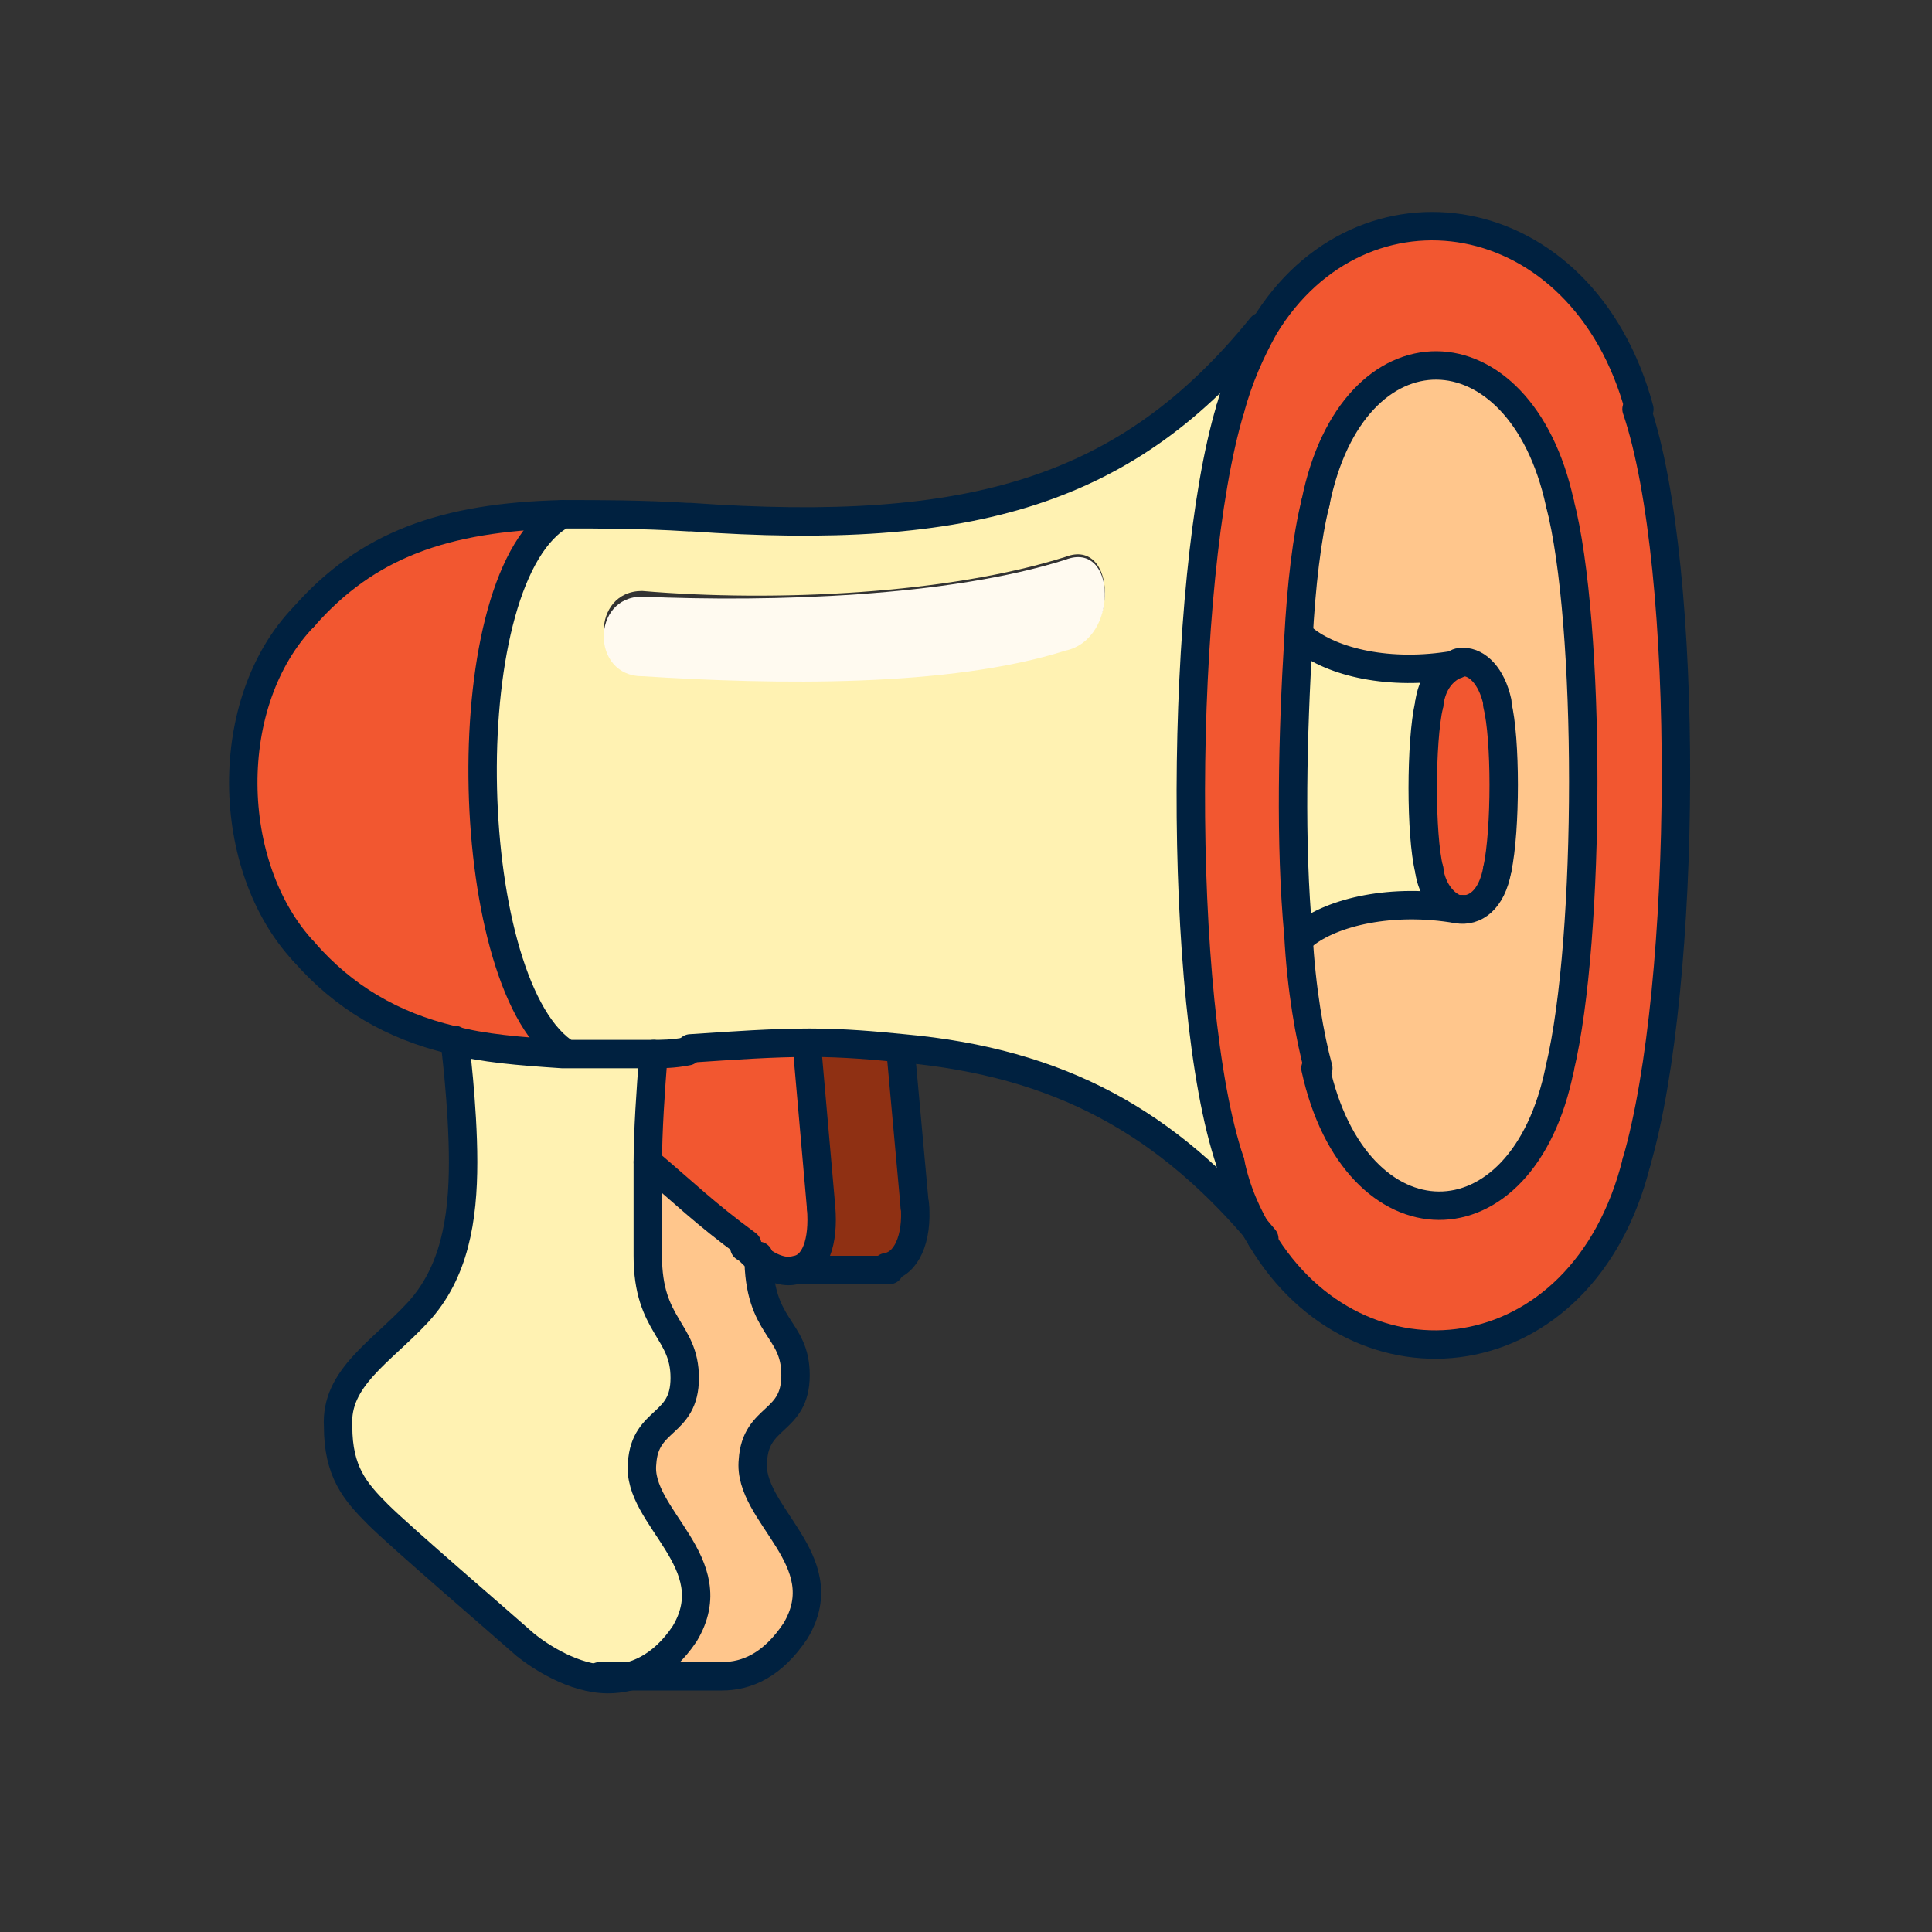
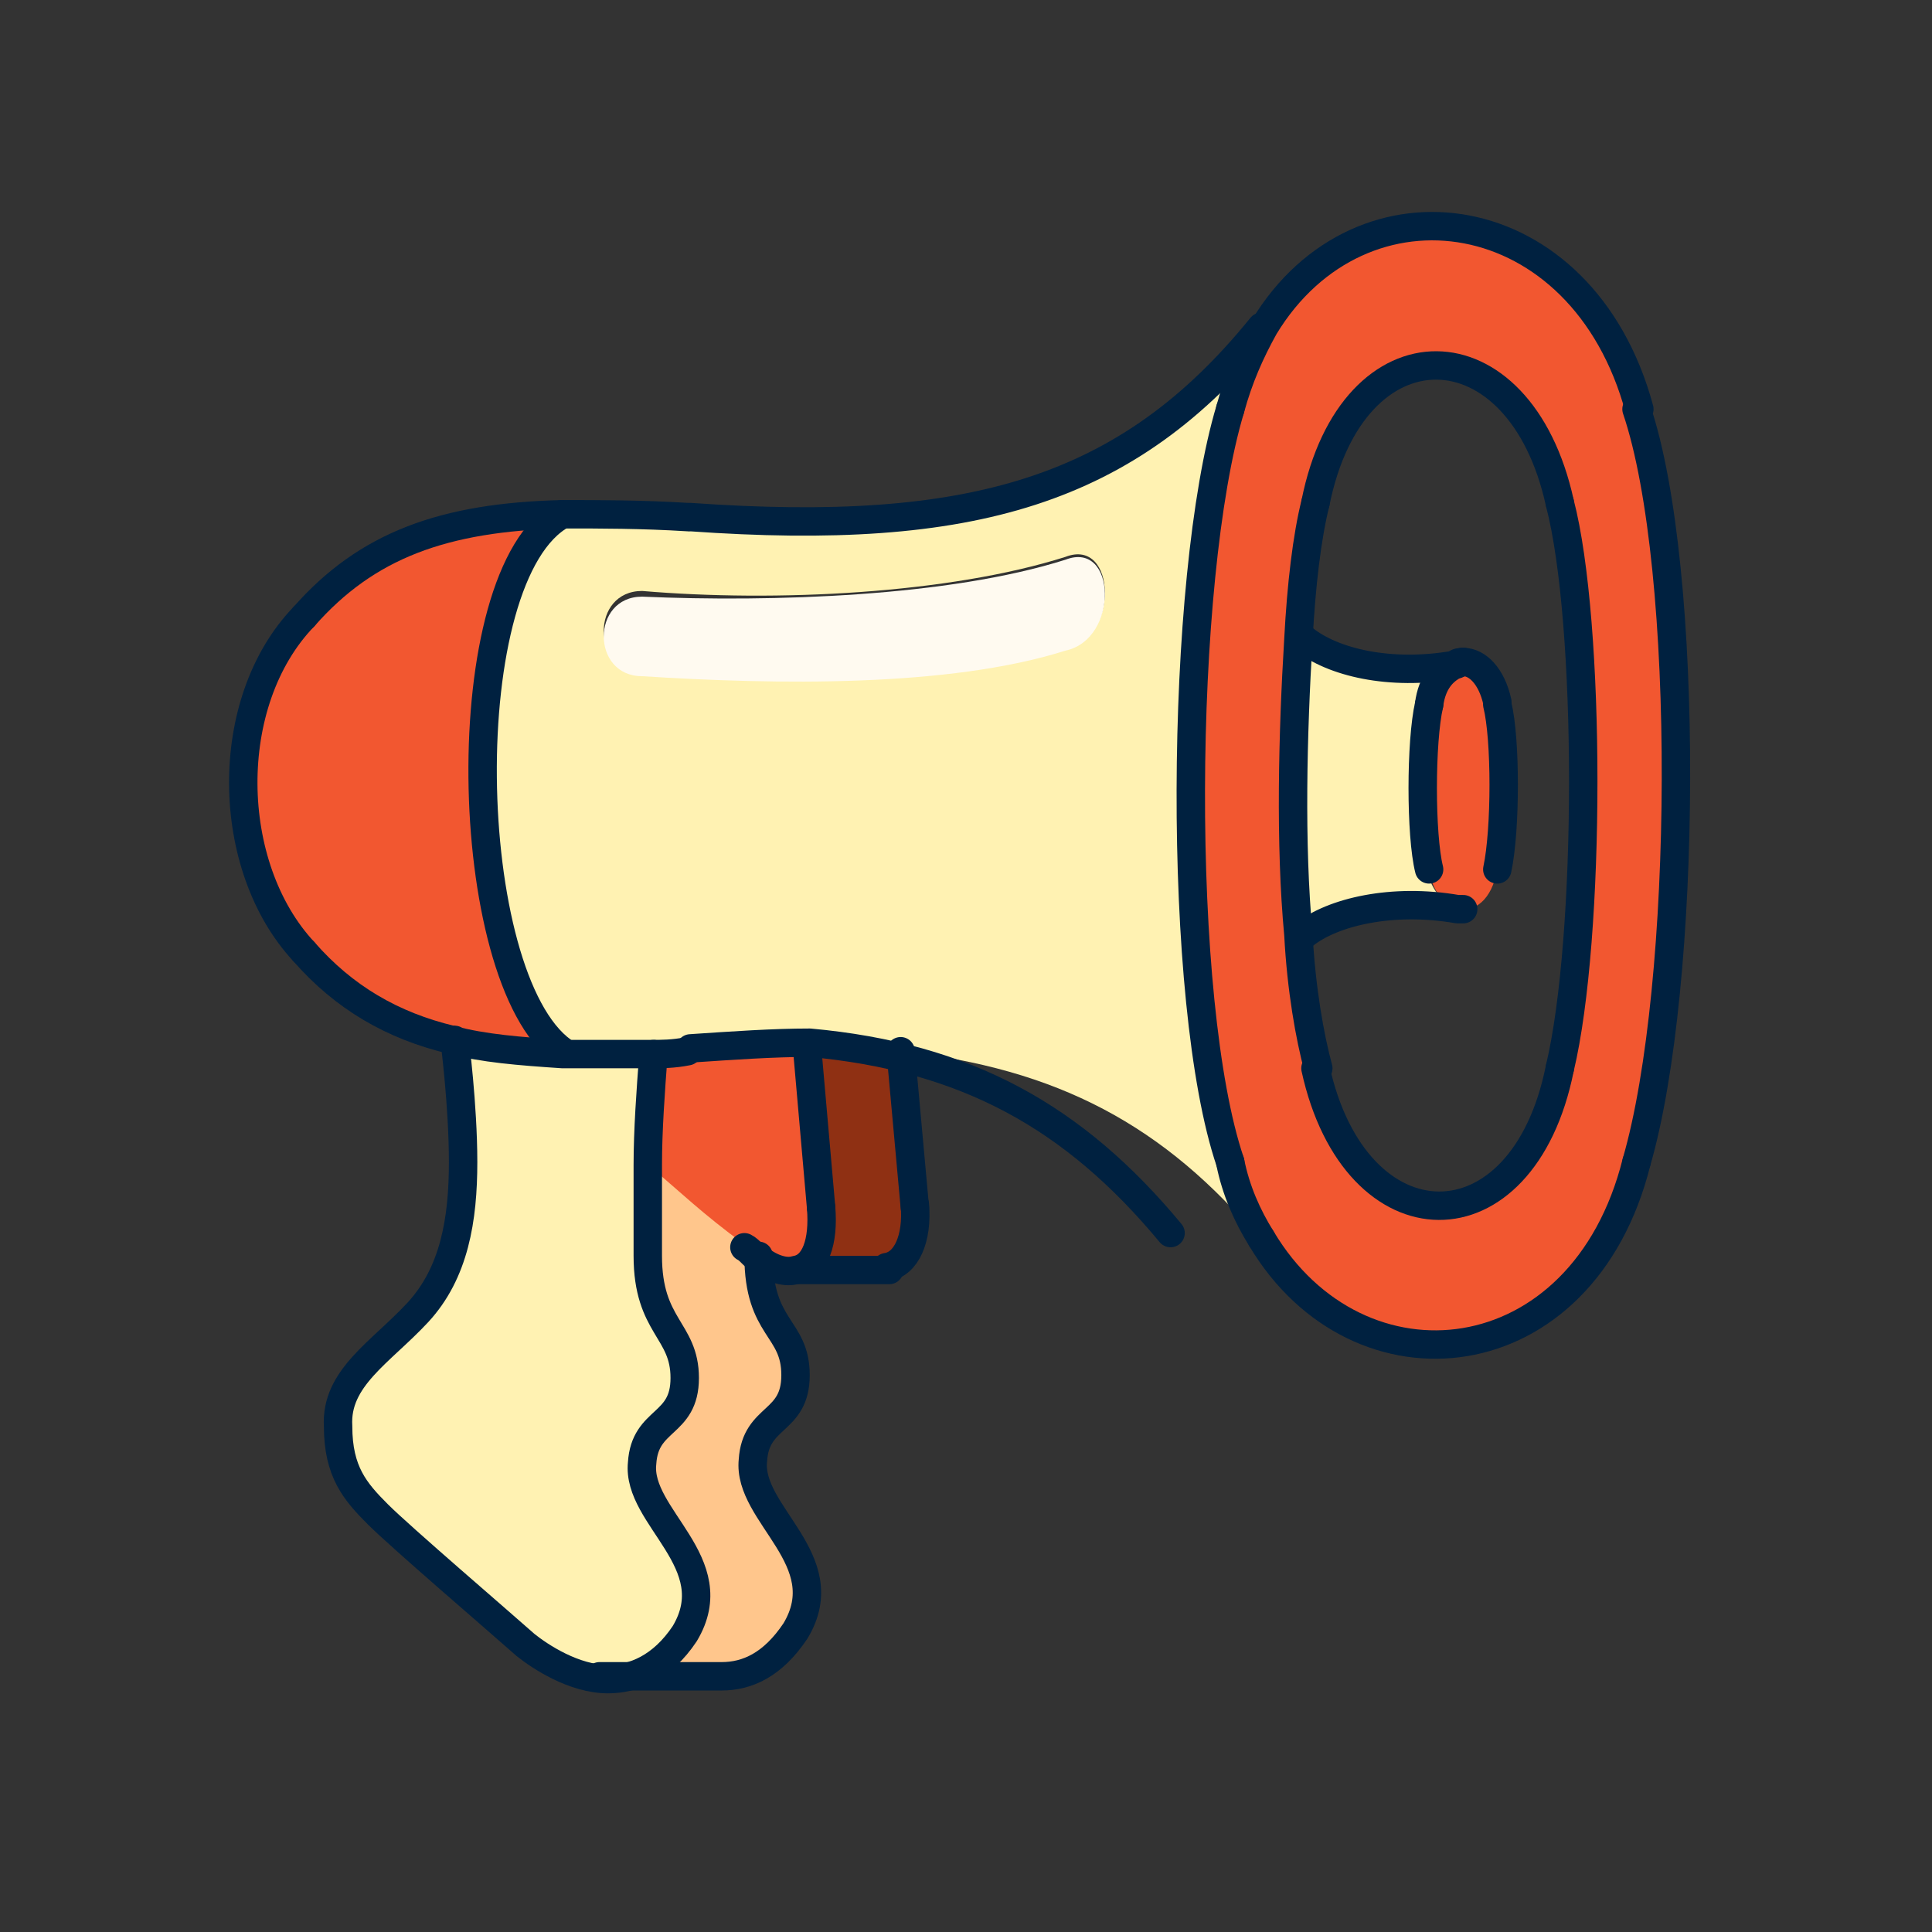
<svg xmlns="http://www.w3.org/2000/svg" version="1.1" id="Layer_1" x="0px" y="0px" viewBox="0 0 68 68" style="enable-background:new 0 0 68 68;" xml:space="preserve">
  <rect x="0" y="0" width="68" height="68" fill="#333333" stroke="none" />
  <style type="text/css">
	.st0{fill:#F25730;}
	.st1{fill:#FFC68C;}
	.st2{fill:#FFF2B2;}
	.st3{fill:#FFFAF0;}
	.st4{fill:#8F3013;}
	.st5{fill:none;stroke:#002140;stroke-linecap:round;stroke-linejoin:round;}
</style>
  <path class="st0" d="M57.6,14.4c1.9,5.6,1.8,20.3,0,26.5c-1.9,7.6-9.8,8.4-13.2,2.7c0,0,0,0,0,0c-0.5-0.8-0.9-1.7-1.1-2.7  c-1.9-5.6-1.8-20.5,0-26.5c0.3-1.1,0.7-2,1.2-2.9C47.8,5.9,55.6,7,57.6,14.4L57.6,14.4z M54.9,37.6c1.1-4.6,1.1-15.7,0-19.9  c-1.4-6.4-7.3-6.5-8.6,0c-0.3,1.2-0.5,2.9-0.6,4.8c-0.2,3.3-0.3,7.2,0,10.4c0.1,1.9,0.4,3.6,0.7,4.7C47.7,44,53.6,44.2,54.9,37.6  L54.9,37.6z" />
-   <path class="st1" d="M51.3,32L51.3,32c0.6,0.1,1.2-0.3,1.4-1.4c0.3-1.4,0.3-4.6,0-5.8c-0.2-0.9-0.7-1.4-1.2-1.4  c-0.1,0-0.2,0-0.3,0.1c-2.3,0.4-4.3-0.1-5.3-0.9l-0.2,0c0.1-1.9,0.3-3.6,0.6-4.8c1.3-6.5,7.2-6.4,8.6,0c1.1,4.2,1.1,15.3,0,19.9  c-1.3,6.5-7.2,6.4-8.6,0c-0.3-1.2-0.5-2.8-0.7-4.7l0.3,0C46.9,32,49,31.6,51.3,32L51.3,32z" />
  <path class="st0" d="M52.7,24.8c0.3,1.2,0.3,4.5,0,5.8c-0.2,1.1-0.8,1.5-1.4,1.4c-0.4-0.1-0.9-0.6-1-1.4c-0.3-1.2-0.3-4.5,0-5.8  c0.1-0.8,0.5-1.2,0.9-1.4c0.1,0,0.2,0,0.3-0.1C52,23.4,52.5,23.8,52.7,24.8L52.7,24.8z" />
  <path class="st2" d="M51.3,32L51.3,32c-2.3-0.4-4.4,0.1-5.4,0.9l-0.3,0c-0.2-3.2-0.2-7.2,0-10.4l0.2,0c1,0.8,3,1.3,5.3,0.9  c-0.4,0.1-0.8,0.6-0.9,1.4c-0.3,1.3-0.3,4.6,0,5.8C50.4,31.4,50.9,31.9,51.3,32z" />
  <path class="st2" d="M44.4,11.6L44.4,11.6c-0.5,0.8-0.9,1.8-1.1,2.9c-1.8,6-1.9,20.9,0,26.5c0.3,1,0.7,1.9,1.1,2.7  c-3.4-4.1-7.2-6.1-12.7-6.7c-1-0.1-2.1-0.2-3.3-0.2c-1.3,0-2.7,0.1-4.2,0.2C23.8,37,23.4,37,23,37c-1.1,0.1-2.2,0.1-3.1,0  c-3.6-2.6-3.9-16.8,0-18.9c1.3,0,2.8,0,4.4,0.1C34.1,19,39.7,17.3,44.4,11.6L44.4,11.6z M37.5,22.8c1.9-0.3,1.8-3.9,0-3.2  c-4.1,1.3-10.2,1.6-14.9,1.2c-1.8,0-1.8,2.8,0,2.8C27.2,24.1,33.4,24.1,37.5,22.8z" />
  <path class="st3" d="M37.5,19.7c1.8-0.7,1.9,2.8,0,3.2c-4.1,1.3-10.2,1.2-14.9,0.9c-1.8,0-1.8-2.8,0-2.8  C27.2,21.2,33.4,21,37.5,19.7z" />
  <path class="st4" d="M32.2,42.5c0.1,1.2-0.2,2.1-1,2.2l-3.2,0v0c0.7-0.1,1-1,0.9-2.2l-0.5-5.7c1.2,0,2.3,0.1,3.3,0.2v0L32.2,42.5  L32.2,42.5z" />
  <path class="st0" d="M28.9,42.5c0.1,1.2-0.2,2-0.9,2.2c-0.3,0.1-0.8,0-1.3-0.4c-0.2-0.1-0.3-0.2-0.5-0.4c-1.5-1.1-2.2-1.9-3.5-2.9  c0-1.2,0.1-2.6,0.2-3.9V37c0.4,0,0.8,0,1.3-0.1c1.5-0.1,2.9-0.2,4.2-0.2L28.9,42.5L28.9,42.5z" />
  <path class="st1" d="M26.5,51.4c-0.2,2,3.1,3.5,1.5,6c-0.8,1.1-1.7,1.5-2.6,1.6c-1.1,0-2.9,0-4.1,0c0.9,0,1.9-0.4,2.7-1.6  c1.5-2.5-1.7-4.1-1.5-6c0.1-1.6,1.5-1.3,1.5-3c0-1.7-1.3-1.8-1.3-4.3c0-0.7,0-1.9,0-3.2c1.3,1.1,2,1.8,3.5,2.9  c0.2,0.1,0.3,0.3,0.5,0.4l0,0.1c0,2.5,1.4,2.5,1.3,4.2C27.9,50.2,26.6,49.9,26.5,51.4L26.5,51.4z" />
  <path class="st2" d="M19.8,37c1,0,2,0,3.1,0v0.1c-0.1,1.3-0.2,2.6-0.2,3.9c0,1.3,0,2.5,0,3.2c0,2.5,1.4,2.6,1.3,4.3  c0,1.7-1.4,1.4-1.5,3c-0.2,2,3.1,3.5,1.5,6c-0.8,1.2-1.8,1.6-2.7,1.6c-1.3,0-2.4-0.7-2.9-1.2c-0.9-0.7-4.4-3.7-5.2-4.6  c-0.8-0.8-1.4-1.5-1.4-3.1c0-1.7,1.5-2.7,2.8-4c1.3-1.4,1.6-3.3,1.6-5.3c0-2-0.3-4.3-0.3-4.3C17.1,36.9,18.4,37,19.8,37L19.8,37z" />
  <path class="st0" d="M19.8,18.1c-3.9,2.2-3.6,16.4,0,18.9c-1.4,0-2.7-0.2-3.9-0.5c-2.1-0.5-3.8-1.5-5.2-3.1c-2.8-3-2.9-8.8,0-11.8  C12.9,19.2,15.7,18.2,19.8,18.1L19.8,18.1z" />
  <path class="st5" d="M43.3,14.4c-1.8,6-1.9,20.9,0,26.5" />
  <path class="st5" d="M44.4,43.6c-0.5-0.8-0.9-1.7-1.1-2.7" />
  <path class="st5" d="M57.6,40.9c-1.9,7.6-9.8,8.4-13.2,2.7" />
  <path class="st5" d="M57.6,40.9c1.8-6.2,1.9-20.9,0-26.5" />
  <path class="st5" d="M43.3,14.4c0.3-1.1,0.7-2,1.2-2.9c3.4-5.6,11.2-4.5,13.2,2.9" />
  <path class="st5" d="M46.3,17.7c-0.3,1.2-0.5,2.9-0.6,4.8c-0.2,3.3-0.3,7.2,0,10.4c0.1,1.9,0.4,3.6,0.7,4.7" />
  <path class="st5" d="M54.9,37.6c-1.3,6.5-7.2,6.4-8.6,0" />
  <path class="st5" d="M54.9,37.6c1.1-4.6,1.1-15.7,0-19.9" />
  <path class="st5" d="M46.3,17.7c1.3-6.5,7.2-6.4,8.6,0" />
  <path class="st5" d="M50.3,24.8c-0.3,1.3-0.3,4.6,0,5.8" />
-   <path class="st5" d="M52.7,30.6c-0.2,1.1-0.8,1.5-1.4,1.4c-0.4-0.1-0.9-0.6-1-1.4" />
  <path class="st5" d="M52.7,30.6c0.3-1.4,0.3-4.6,0-5.8" />
  <path class="st5" d="M51.5,23.3c0.5,0,1,0.5,1.2,1.4" />
  <path class="st5" d="M50.3,24.8c0.1-0.8,0.5-1.2,0.9-1.4c0.1,0,0.2-0.1,0.3-0.1" />
  <path class="st5" d="M51.5,23.3c-0.1,0-0.2,0-0.3,0.1c-2.3,0.4-4.3-0.1-5.3-0.9" />
  <path class="st5" d="M51.5,32c-0.1,0-0.1,0-0.2,0c-2.3-0.4-4.4,0.1-5.4,0.9" />
  <path class="st5" d="M10.7,33.5c-2.8-3-2.9-8.8,0-11.8" />
  <path class="st5" d="M10.7,33.5c1.4,1.6,3.1,2.6,5.2,3.1c1.1,0.3,2.4,0.4,3.9,0.5c1,0,2,0,3.1,0c0.4,0,0.8,0,1.3-0.1" />
-   <path class="st5" d="M24.3,36.9c1.5-0.1,2.9-0.2,4.2-0.2c1.2,0,2.3,0.1,3.3,0.2c5.5,0.5,9.3,2.6,12.7,6.7c0,0,0,0,0,0" />
+   <path class="st5" d="M24.3,36.9c1.5-0.1,2.9-0.2,4.2-0.2c5.5,0.5,9.3,2.6,12.7,6.7c0,0,0,0,0,0" />
  <path class="st5" d="M10.7,21.7c2.2-2.5,4.9-3.5,9.1-3.6c1.3,0,2.8,0,4.4,0.1" />
  <path class="st5" d="M24.3,18.2c9.9,0.7,15.4-0.9,20.1-6.7" />
  <path class="st5" d="M19.8,37c-3.6-2.6-3.9-16.8,0-18.9c0,0,0,0,0,0" />
  <path class="st5" d="M16,36.6c0,0,0.3,2.3,0.3,4.3c0,2-0.3,3.9-1.6,5.3s-2.9,2.3-2.8,4c0,1.6,0.6,2.3,1.4,3.1  c0.8,0.8,4.3,3.8,5.2,4.6c0.5,0.4,1.7,1.2,2.9,1.2c0.9,0,1.9-0.4,2.7-1.6c1.5-2.5-1.7-4.1-1.5-6c0.1-1.6,1.5-1.3,1.5-3  c0-1.7-1.3-1.8-1.3-4.3c0-0.7,0-1.9,0-3.2c0-1.2,0.1-2.6,0.2-3.9" />
  <path class="st5" d="M21.1,59h0.2c1.1,0,3,0,4.1,0c0.9,0,1.8-0.4,2.6-1.6c1.5-2.5-1.7-4.1-1.5-6c0.1-1.6,1.5-1.3,1.5-3  c0-1.7-1.3-1.6-1.3-4.2" />
-   <path class="st5" d="M22.8,40.9c1.3,1.1,2,1.8,3.5,2.9" />
  <path class="st5" d="M28.1,44.7h3.2h0" />
  <path class="st5" d="M28.4,36.8l0.5,5.7" />
  <path class="st5" d="M26.2,43.9c0.2,0.1,0.3,0.3,0.5,0.4c0.5,0.4,1,0.5,1.3,0.4c0.7-0.1,1-1,0.9-2.2" />
  <path class="st5" d="M31.7,37l0.5,5.5" />
  <path class="st5" d="M31.2,44.6c0.7-0.1,1.1-1,1-2.2" />
</svg>